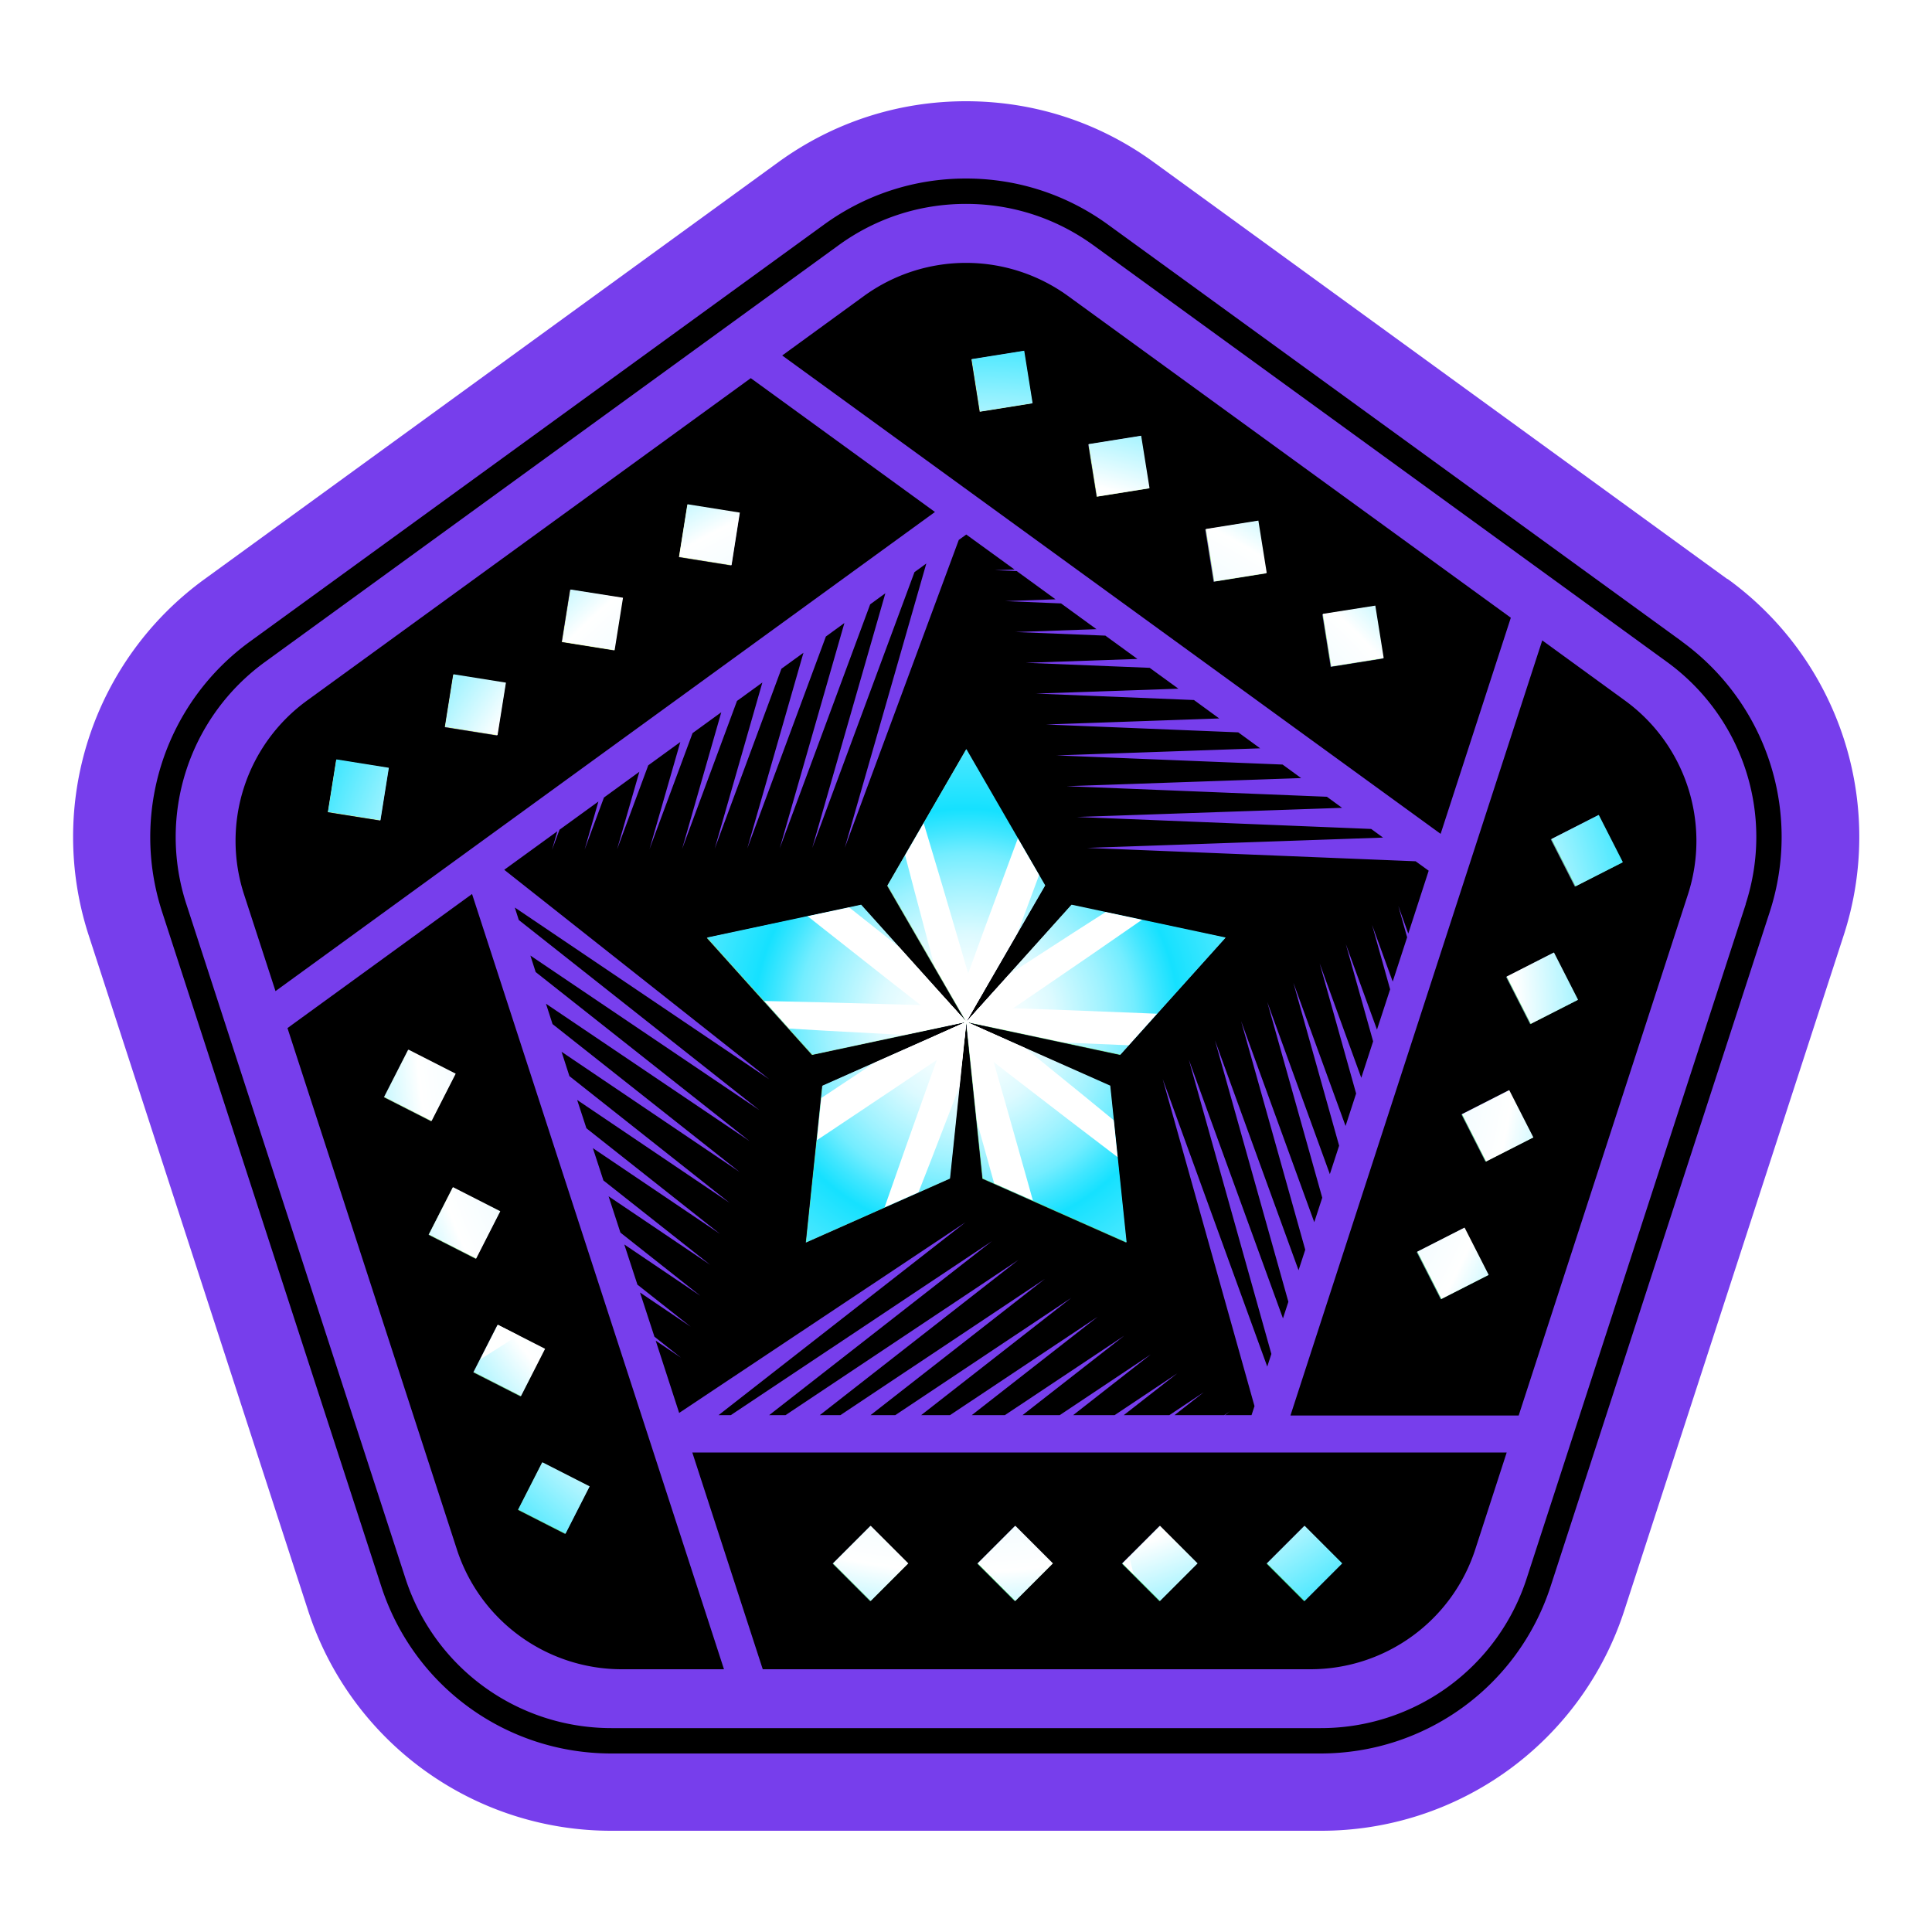
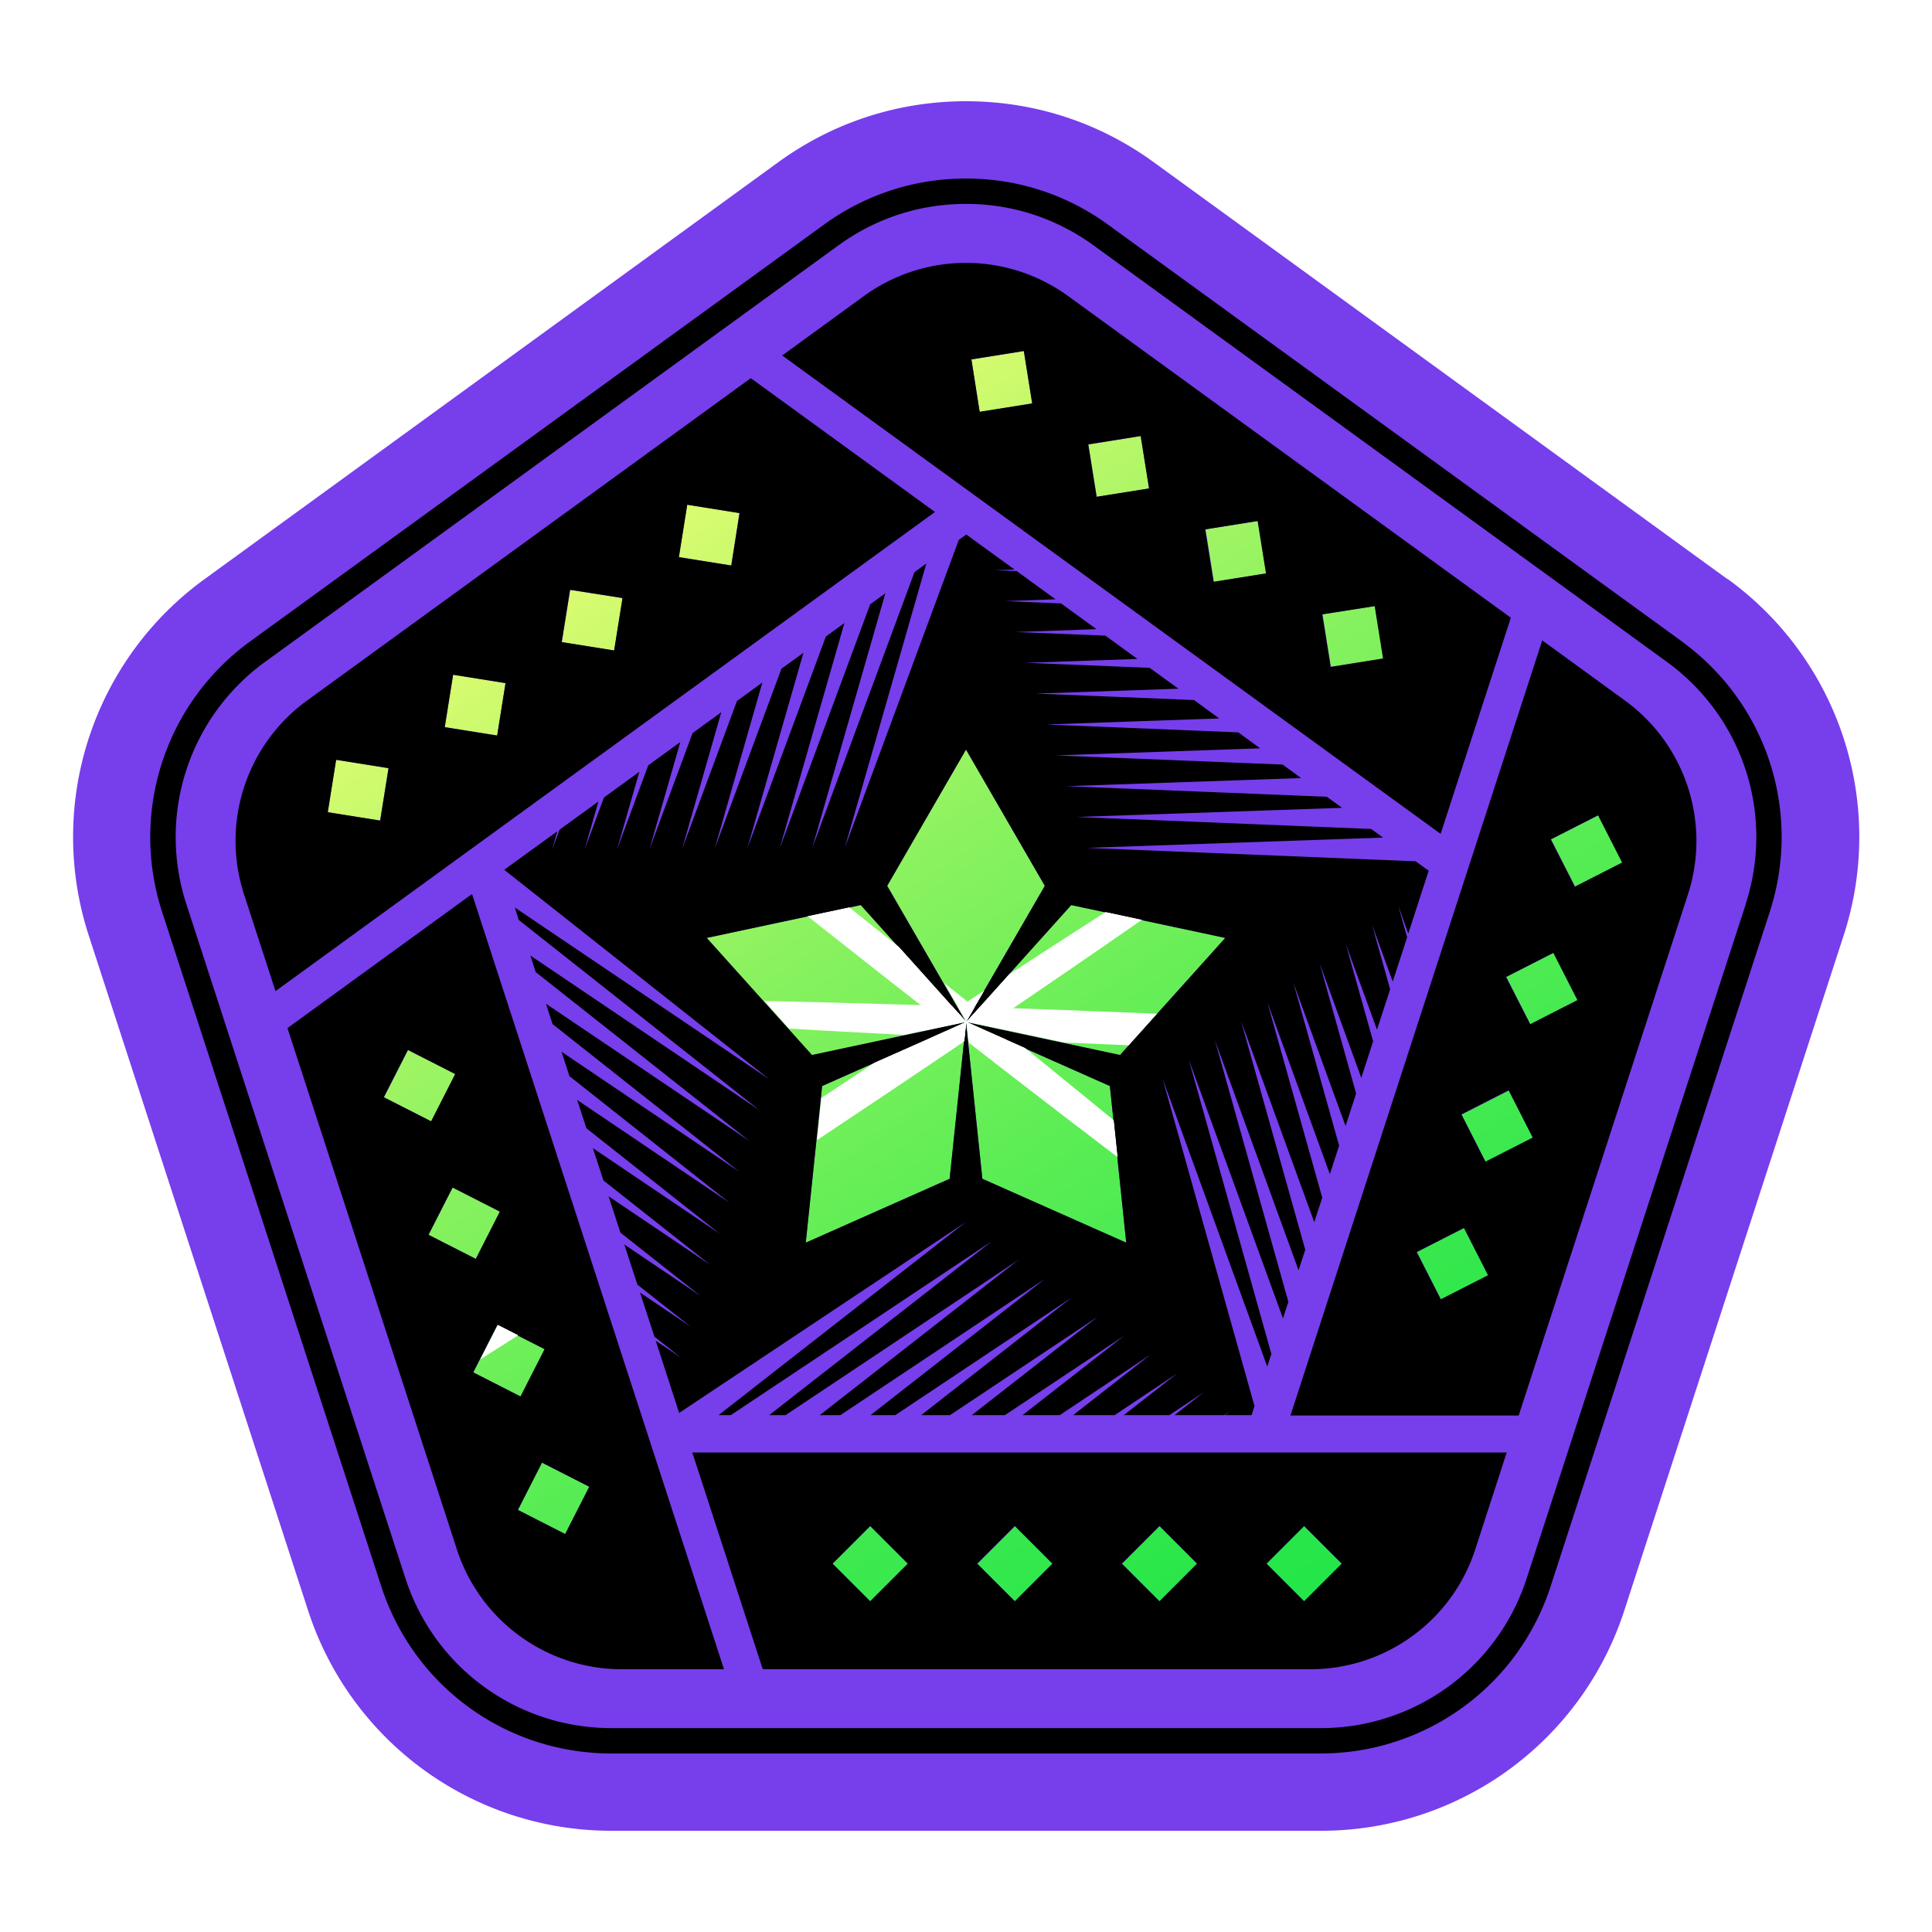
<svg xmlns="http://www.w3.org/2000/svg" xmlns:xlink="http://www.w3.org/1999/xlink" id="Layer_1" viewBox="0 0 150 150">
  <defs>
    <filter id="outer-glow-1" filterUnits="userSpaceOnUse">
      <feOffset />
      <feGaussianBlur result="blur" stdDeviation="1.65" />
      <feFlood flood-color="#fff" flood-opacity=".75" />
      <feComposite in2="blur" operator="in" />
      <feComposite in="SourceGraphic" />
    </filter>
    <filter id="outer-glow-2" filterUnits="userSpaceOnUse">
      <feOffset />
      <feGaussianBlur result="blur-2" stdDeviation="1.65" />
      <feFlood flood-color="#fff" flood-opacity=".75" />
      <feComposite in2="blur-2" operator="in" />
      <feComposite in="SourceGraphic" />
    </filter>
    <filter id="outer-glow-3" filterUnits="userSpaceOnUse">
      <feOffset />
      <feGaussianBlur result="blur-3" stdDeviation="1.65" />
      <feFlood flood-color="#fff" flood-opacity=".75" />
      <feComposite in2="blur-3" operator="in" />
      <feComposite in="SourceGraphic" />
    </filter>
    <filter id="outer-glow-4" filterUnits="userSpaceOnUse">
      <feOffset />
      <feGaussianBlur result="blur-4" stdDeviation="1.65" />
      <feFlood flood-color="#fff" flood-opacity=".75" />
      <feComposite in2="blur-4" operator="in" />
      <feComposite in="SourceGraphic" />
    </filter>
    <filter id="outer-glow-5" filterUnits="userSpaceOnUse">
      <feOffset />
      <feGaussianBlur result="blur-5" stdDeviation="1.65" />
      <feFlood flood-color="#fff" flood-opacity=".75" />
      <feComposite in2="blur-5" operator="in" />
      <feComposite in="SourceGraphic" />
    </filter>
    <clipPath id="clippath">
      <path d="m36.97 97.71-3.67-1.87 1.87-3.67 3.67 1.87zm3.27 19.49 3.67 1.87 1.87-3.67-3.67-1.87zm2.08-12.48-3.67-1.87-1.87 3.67 3.67 1.87zm44.82 16.66 2.92 2.92 2.92-2.92-2.92-2.92zm-11.23 0 2.92 2.92 2.92-2.92-2.92-2.92zm-11.23 0 2.92 2.92 2.92-2.92-2.92-2.92zm33.69 0 2.92 2.92 2.92-2.92-2.92-2.92zM35.38 83.36l-3.67-1.87-1.87 3.67 3.67 1.87zM89.25 37.9l-.65-4.07-4.07.65.65 4.07zm-9.08-6.6-.65-4.07-4.07.65.64 4.07 4.07-.65zm22.54 16.37.65 4.07 4.07-.65-.65-4.07-4.07.64Zm-9.08-6.6.65 4.07 4.07-.65-.65-4.07zm19.88 45.43 1.87 3.68 3.67-1.87-1.87-3.67-3.67 1.87Zm-3.47 10.68 1.87 3.67 3.67-1.87-1.87-3.67zM126 66.94l-1.87-3.67-3.67 1.87 1.87 3.67zm-9.02 8.88 1.87 3.67 3.67-1.87-1.87-3.67zM26.12 58.96l-.65 4.07 4.07.65.65-4.07zM39.28 53l-4.07-.65-.65 4.07 4.07.65zm4.37-3.17 4.07.65.65-4.07-4.07-.64-.65 4.07Zm13.8-10.03-4.07-.65-.65 4.07 4.07.65.64-4.07zm17.58 18.36-6.12 10.58 6.12 10.58 6.12-10.58zM62.59 96.45l11.17-4.96 1.27-12.16-11.17 4.96zM54.9 72.79l8.17 9.09 11.96-2.55-8.17-9.09zm32.57 23.66L86.2 84.29l-11.17-4.96 1.27 12.16zM75.03 79.33l11.96 2.55 8.17-9.09-11.96-2.55z" class="cls-1" />
    </clipPath>
    <clipPath id="clippath-1">
-       <path d="M303 59.45a4.27 4.27 0 0 0-.78-2.4l-22.7-31.08c-.14-.13-.29-.26-.45-.37 0 0-.02-.01-.03-.02-.37-.26-.79-.45-1.23-.58a4 4 0 0 0-1.15-.17h-63.78c-.3 0-.59.04-.87.1-.47.1-.92.28-1.33.54s-.77.59-1.07.97l-21.87 31.28a4.3 4.3 0 0 0-.66 1.61c0 .04-.01.07-.02.11-.05.28-.07.57-.06.85.04.93.39 1.84 1.04 2.58l53.88 60.89c.79.89 1.93 1.41 3.12 1.41h.01c1.11 0 2.16-.47 2.94-1.25.06-.06.13-.11.18-.17l53.81-61.49c.51-.58.82-1.27.95-1.98.05-.25.07-.51.06-.77v-.06Zm-58 14.98c-4.13 0-7.48-3.35-7.48-7.48s3.35-7.48 7.48-7.48 7.48 3.35 7.48 7.48-3.35 7.48-7.48 7.48" class="cls-1" />
-     </clipPath>
+       </clipPath>
    <clipPath id="clippath-2">
-       <path d="m28.12 266.38 7.35 13.68-7.3 13.59-7.3-13.6 7.25-13.68Zm5.46-9.26 7.3 13.6 7.3-13.59-7.35-13.68-7.25 13.68Zm12.97-23.81 7.3 13.6 7.3-13.59-7.35-13.68-7.25 13.68Zm19.97-37.04-7.25 13.68 7.3 13.6 7.3-13.59-7.35-13.68Zm19.97 37.04-7.35-13.68-7.25 13.68 7.3 13.6 7.3-13.59Zm2.39 16.43c-.03.06-.06.13-.1.18l-3.81 7.19 3.13 5.83h6.77c.18 0 .35.1.44.26l.5.92 3.76-7.01-7.35-13.68-3.34 6.3Zm-36.84 24.49 3 5.59c.08.15.08.33 0 .47l-4.73 8.81 2.44 4.55 7.3-13.59-3.13-5.83h-4.89zm22.83-3.28 4.76 8.87c.08.15.08.33 0 .47l-4.73 8.8 2.44 4.55 7.3-13.59-7.35-13.68-2.43 4.58Zm29.79-4.58-3.81 7.18 3.37 6.27c.08.15.08.33 0 .47l-3.34 6.22 3.83 7.14 7.3-13.59-7.35-13.68Z" class="cls-1" />
-     </clipPath>
+       </clipPath>
    <radialGradient id="Dégradé_sans_nom_26" cx="75.04" cy="79.32" r="56.99" fx="75.04" fy="79.32" gradientUnits="userSpaceOnUse">
      <stop offset="0" stop-color="#fff" />
      <stop offset=".04" stop-color="#fbfeff" />
      <stop offset=".08" stop-color="#effdff" />
      <stop offset=".12" stop-color="#dcfaff" />
      <stop offset=".15" stop-color="#c1f7ff" />
      <stop offset=".19" stop-color="#9ef2ff" />
      <stop offset=".23" stop-color="#73edff" />
      <stop offset=".26" stop-color="#41e6ff" />
      <stop offset=".29" stop-color="#15e1ff" />
      <stop offset=".36" stop-color="#45e7ff" />
      <stop offset=".46" stop-color="#86efff" />
      <stop offset=".56" stop-color="#baf6ff" />
      <stop offset=".64" stop-color="#dffbff" />
      <stop offset=".7" stop-color="#f6fdff" />
      <stop offset=".75" stop-color="#fff" />
      <stop offset=".97" stop-color="#15e1ff" />
    </radialGradient>
    <radialGradient xlink:href="#Dégradé_sans_nom_26" id="Dégradé_sans_nom_26-2" cx="66.52" cy="232.31" r="101.33" fx="66.52" fy="232.31" />
    <linearGradient id="Dégradé_sans_nom" x1="44.42" x2="107.17" y1="288.75" y2="192.64" gradientTransform="matrix(1 0 0 -1 0 321.21)" gradientUnits="userSpaceOnUse">
      <stop offset="0" stop-color="#f6ff77" />
      <stop offset=".16" stop-color="#c6f96c" />
      <stop offset=".38" stop-color="#8bf25f" />
      <stop offset=".58" stop-color="#5ded55" />
      <stop offset=".76" stop-color="#3be94e" />
      <stop offset=".9" stop-color="#27e649" />
      <stop offset="1" stop-color="#20e648" />
    </linearGradient>
    <style>.cls-1{fill:none}</style>
  </defs>
  <path d="M134.1 44.95 89.57 12.59c-4.26-3.1-9.3-4.73-14.57-4.73S64.69 9.5 60.43 12.59L15.9 44.95a24.725 24.725 0 0 0-9 27.71l17.01 52.35a24.73 24.73 0 0 0 23.58 17.13h55.05a24.73 24.73 0 0 0 23.58-17.13l17.01-52.35a24.72 24.72 0 0 0-9-27.71z" style="fill:#773eec" />
  <path d="m36.94 97.74-3.67-1.87 1.87-3.67 3.67 1.87zm3.27 19.49 3.67 1.87 1.87-3.67-3.67-1.87zm2.08-12.48-3.67-1.87-1.87 3.67 3.67 1.87zm44.82 16.66 2.92 2.92 2.92-2.92-2.92-2.92zm-11.23 0 2.92 2.92 2.92-2.92-2.92-2.92zm-11.23 0 2.92 2.92 2.92-2.92-2.92-2.92zm33.69 0 2.92 2.92 2.92-2.92-2.92-2.92zM35.35 83.39l-3.67-1.87-1.87 3.67 3.67 1.87zm53.87-45.46-.65-4.07-4.07.65.65 4.07zm-9.08-6.6-.65-4.07-4.07.65.64 4.07 4.07-.65zm22.54 16.37.65 4.07 4.07-.65-.65-4.07-4.07.64Zm-9.08-6.6.65 4.07 4.07-.65-.65-4.07zm19.88 45.43 1.87 3.68 3.67-1.87-1.87-3.67-3.67 1.87Zm-3.47 10.68 1.87 3.67 3.67-1.87-1.87-3.67zm15.96-30.24-1.87-3.67-3.67 1.87 1.87 3.67zm-9.02 8.88 1.87 3.67 3.67-1.87-1.87-3.67zM26.09 58.99l-.65 4.07 4.07.65.65-4.07zm13.16-5.96-4.07-.65-.65 4.07 4.07.65zm4.37-3.17 4.07.65.65-4.07-4.07-.64-.65 4.07Zm13.8-10.03-4.07-.65-.65 4.07 4.07.65.64-4.07zM75 58.19l-6.12 10.58L75 79.35l6.12-10.58zM62.56 96.48l11.17-4.96L75 79.36l-11.17 4.96zm-7.69-23.66 8.17 9.09L75 79.36l-8.17-9.09zm32.57 23.66-1.27-12.16L75 79.36l1.27 12.16zM75 79.36l11.96 2.55 8.17-9.09-11.96-2.55z" style="fill:url(#Dégradé_sans_nom)" />
  <path d="M130.58 49.8 86.04 17.45c-3.23-2.35-7.05-3.59-11.04-3.59s-7.81 1.24-11.04 3.59L19.42 49.8a18.76 18.76 0 0 0-6.83 21.01l17.01 52.35c2.52 7.77 9.7 12.98 17.87 12.98h55.05c8.16 0 15.35-5.22 17.87-12.98l17.01-52.35c2.52-7.77-.22-16.21-6.83-21.01Zm4.96 20.4-17.01 52.35a16.78 16.78 0 0 1-16 11.62H47.48c-7.31 0-13.74-4.67-16-11.62L14.47 70.2a16.79 16.79 0 0 1 6.11-18.81l44.53-32.35c2.89-2.1 6.31-3.21 9.89-3.21s6.99 1.11 9.89 3.21l44.53 32.35c5.91 4.3 8.37 11.85 6.11 18.81z" />
  <path d="m53.75 112.77 5.47 16.83h42.51c5.84 0 11.01-3.76 12.81-9.31l2.44-7.52zm2.46 16.83L36.65 69.41 22.32 79.82l13.15 40.47c1.8 5.55 6.98 9.31 12.81 9.31zM31.67 81.52l3.67 1.87-1.87 3.67-3.67-1.87zm1.6 14.35 1.87-3.67 3.67 1.87-1.87 3.67zm3.47 10.68 1.87-3.67 3.67 1.87-1.87 3.67zm7.14 12.55-3.67-1.87 1.87-3.67 3.67 1.87zm23.68 5.22-2.92-2.92 2.92-2.92 2.92 2.92zm11.23 0-2.92-2.92 2.92-2.92 2.92 2.92zm11.23 0-2.92-2.92 2.92-2.92 2.92 2.92zm11.23 0-2.92-2.92 2.92-2.92 2.92 2.92zm16.05-76.36L82.92 22.98a13.49 13.49 0 0 0-15.84 0l-6.35 4.62 51.12 37.14zM76.06 31.97l-.64-4.07 4.07-.65.65 4.07-4.07.65zm9.08 6.6-.65-4.07 4.07-.65.65 4.07zm9.08 6.6-.65-4.07 4.07-.65.65 4.07zm9.09 6.6-.65-4.07 4.07-.64.65 4.07-4.07.65Zm-3.13 58.13h17.73l13.14-40.45c1.8-5.55-.17-11.63-4.89-15.06l-6.42-4.67-19.55 60.18zm11.68-9.02-1.87-3.67 3.67-1.87 1.87 3.67zm3.47-10.68-1.87-3.68 3.67-1.87 1.87 3.67-3.67 1.87Zm3.47-10.68-1.87-3.67 3.67-1.87 1.87 3.67zm3.47-10.68-1.87-3.67 3.67-1.87 1.87 3.67zM72.59 39.75l-14.3-10.39-34.45 25.03a13.46 13.46 0 0 0-4.89 15.06l2.44 7.5zm-19.24-.56 4.07.65-.64 4.07-4.07-.65.65-4.07zm-9.09 6.6 4.07.64-.65 4.07-4.07-.65.65-4.07ZM29.52 63.71l-4.07-.65.65-4.07 4.07.65zm5.66-11.32 4.07.65-.65 4.07-4.07-.65zm75.74 15.21-1.01-.73-25.5-1.04 22.97-.8-.92-.67-22.85-.93 20.59-.71-1.18-.86-20.21-.82 18.21-.63-1.44-1.05-17.56-.71 15.82-.55-1.7-1.24-14.92-.61 13.44-.47-1.96-1.43-12.27-.5 11.06-.38-2.23-1.62-9.62-.39 8.67-.3-2.49-1.81-6.98-.28 6.29-.22-2.75-2-4.33-.18 3.9-.14-3.01-2.19-1.69-.07 1.52-.05-3.75-2.72-.58.42-8.85 23.9 6.33-22.07-.92.67-7.94 21.42 5.68-19.78-1.18.86-7.02 18.94 5.02-17.49-1.44 1.05-6.1 16.45 4.36-15.19-1.71 1.24-5.18 13.97 3.7-12.9-1.97 1.43-4.26 11.49L56 55.3l-2.23 1.62-3.34 9 2.39-8.31-2.49 1.81-2.42 6.52 1.73-6.02-2.75 2-1.5 4.04 1.07-3.73-3.02 2.19-.58 1.56.41-1.44-4.12 2.99 20.57 16.26-19.75-13.33.31.97 18.68 14.76-17.78-12 .41 1.28 16.6 13.12-15.8-10.66.51 1.58 14.52 11.48-13.82-9.33.61 1.89 12.44 9.84-11.84-7.99.72 2.2 10.37 8.2-9.87-6.66.82 2.51 8.29 6.55-7.89-5.32.92 2.82 6.21 4.91-5.91-3.99 1.02 3.12 4.14 3.27-3.94-2.66 1.12 3.43 2.06 1.63-1.96-1.32 1.82 5.61 22.24-14.81-19.18 14.98h.95l20.28-13.51-17.3 13.51h1.27l18.08-12.05-15.42 12.05h1.6l15.88-10.58-13.54 10.58h1.92l13.67-9.11-11.66 9.11h2.24l11.47-7.64-9.78 7.64h2.57l9.27-6.17-7.9 6.17h2.89l7.06-4.71-6.02 4.71h3.22l4.86-3.24-4.15 3.24h3.54l2.66-1.77-2.26 1.77h3.86l.45-.3-.39.3h2.06l.23-.7-7.13-25.4 8.12 22.33.32-.98-6.41-22.85 7.31 20.09.42-1.29-5.7-20.3 6.49 17.85.52-1.59-4.98-17.75 5.68 15.61.62-1.9-4.27-15.2 4.86 13.37.72-2.21-3.55-12.65 4.05 11.12.82-2.52-2.83-10.1 3.23 8.88.92-2.83-2.12-7.55 2.42 6.64 1.02-3.13-1.4-5 1.6 4.4 1.12-3.44-.69-2.45.78 2.16 1.59-4.9v.02ZM86.96 81.91 75 79.36l11.17 4.96 1.27 12.16-11.17-4.96L75 79.36l-1.27 12.16-11.17 4.96 1.27-12.16L75 79.36l-11.96 2.55-8.17-9.09 11.96-2.55L75 79.36l-6.12-10.58L75 58.2l6.12 10.58L75 79.36l8.17-9.09 11.96 2.55z" />
  <g style="fill:none;clip-path:url(#clippath)">
-     <circle cx="75.04" cy="79.32" r="56.99" style="fill:url(#Dégradé_sans_nom_26)" />
-     <ellipse cx="78.66" cy="92.42" rx="1.27" ry="48.78" style="fill:#fff;filter:url(#outer-glow-1)" transform="rotate(-15.66 78.683 92.435)" />
    <ellipse cx="63.7" cy="86.81" rx="48.78" ry="1.27" style="fill:#fff;filter:url(#outer-glow-2)" transform="rotate(-33.66 63.713 86.822)" />
    <ellipse cx="64.41" cy="70.85" rx="1.27" ry="48.78" style="fill:#fff;filter:url(#outer-glow-3)" transform="rotate(-51.66 64.419 70.86)" />
-     <ellipse cx="79.81" cy="66.6" rx="48.78" ry="1.27" style="filter:url(#outer-glow-4);fill:#fff" transform="rotate(-69.66 79.818 66.597)" />
    <ellipse cx="88.62" cy="79.93" rx="1.27" ry="48.78" style="fill:#fff;filter:url(#outer-glow-5)" transform="rotate(-87.66 88.624 79.923)" />
  </g>
  <g style="fill:none;clip-path:url(#clippath-2)">
    <circle cx="66.52" cy="232.31" r="101.33" style="fill:url(#Dégradé_sans_nom_26-2)" />
  </g>
</svg>